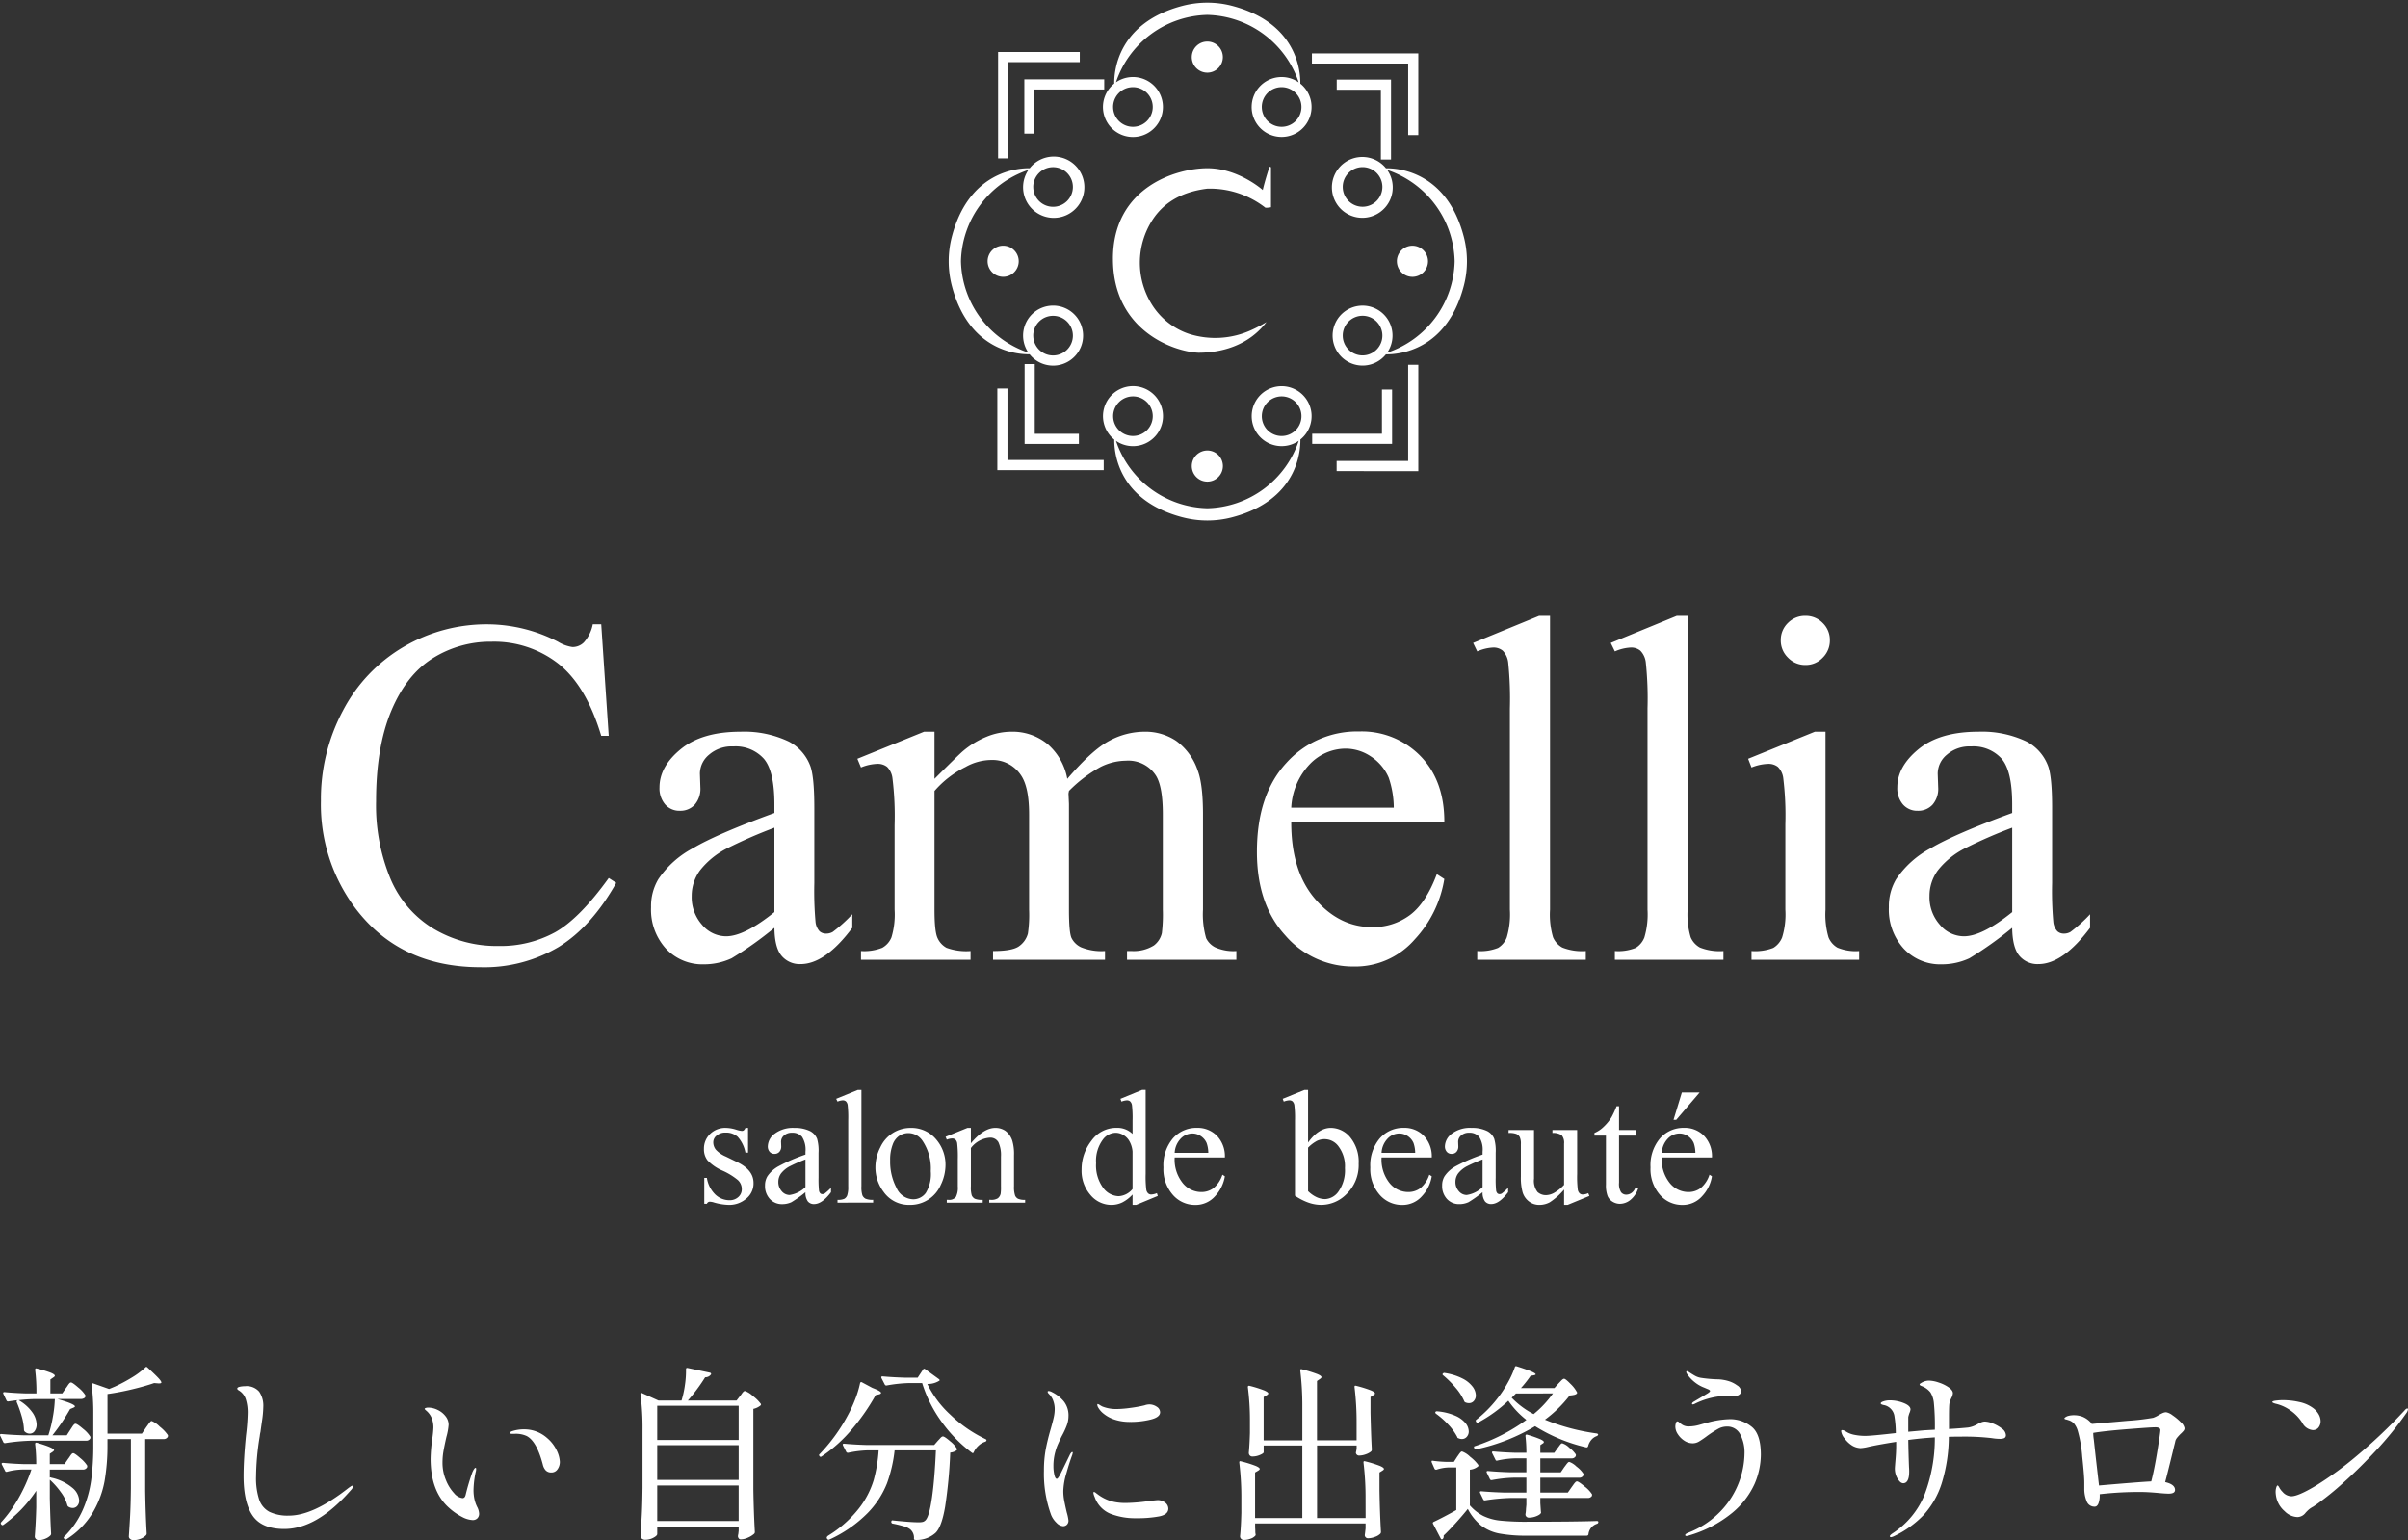
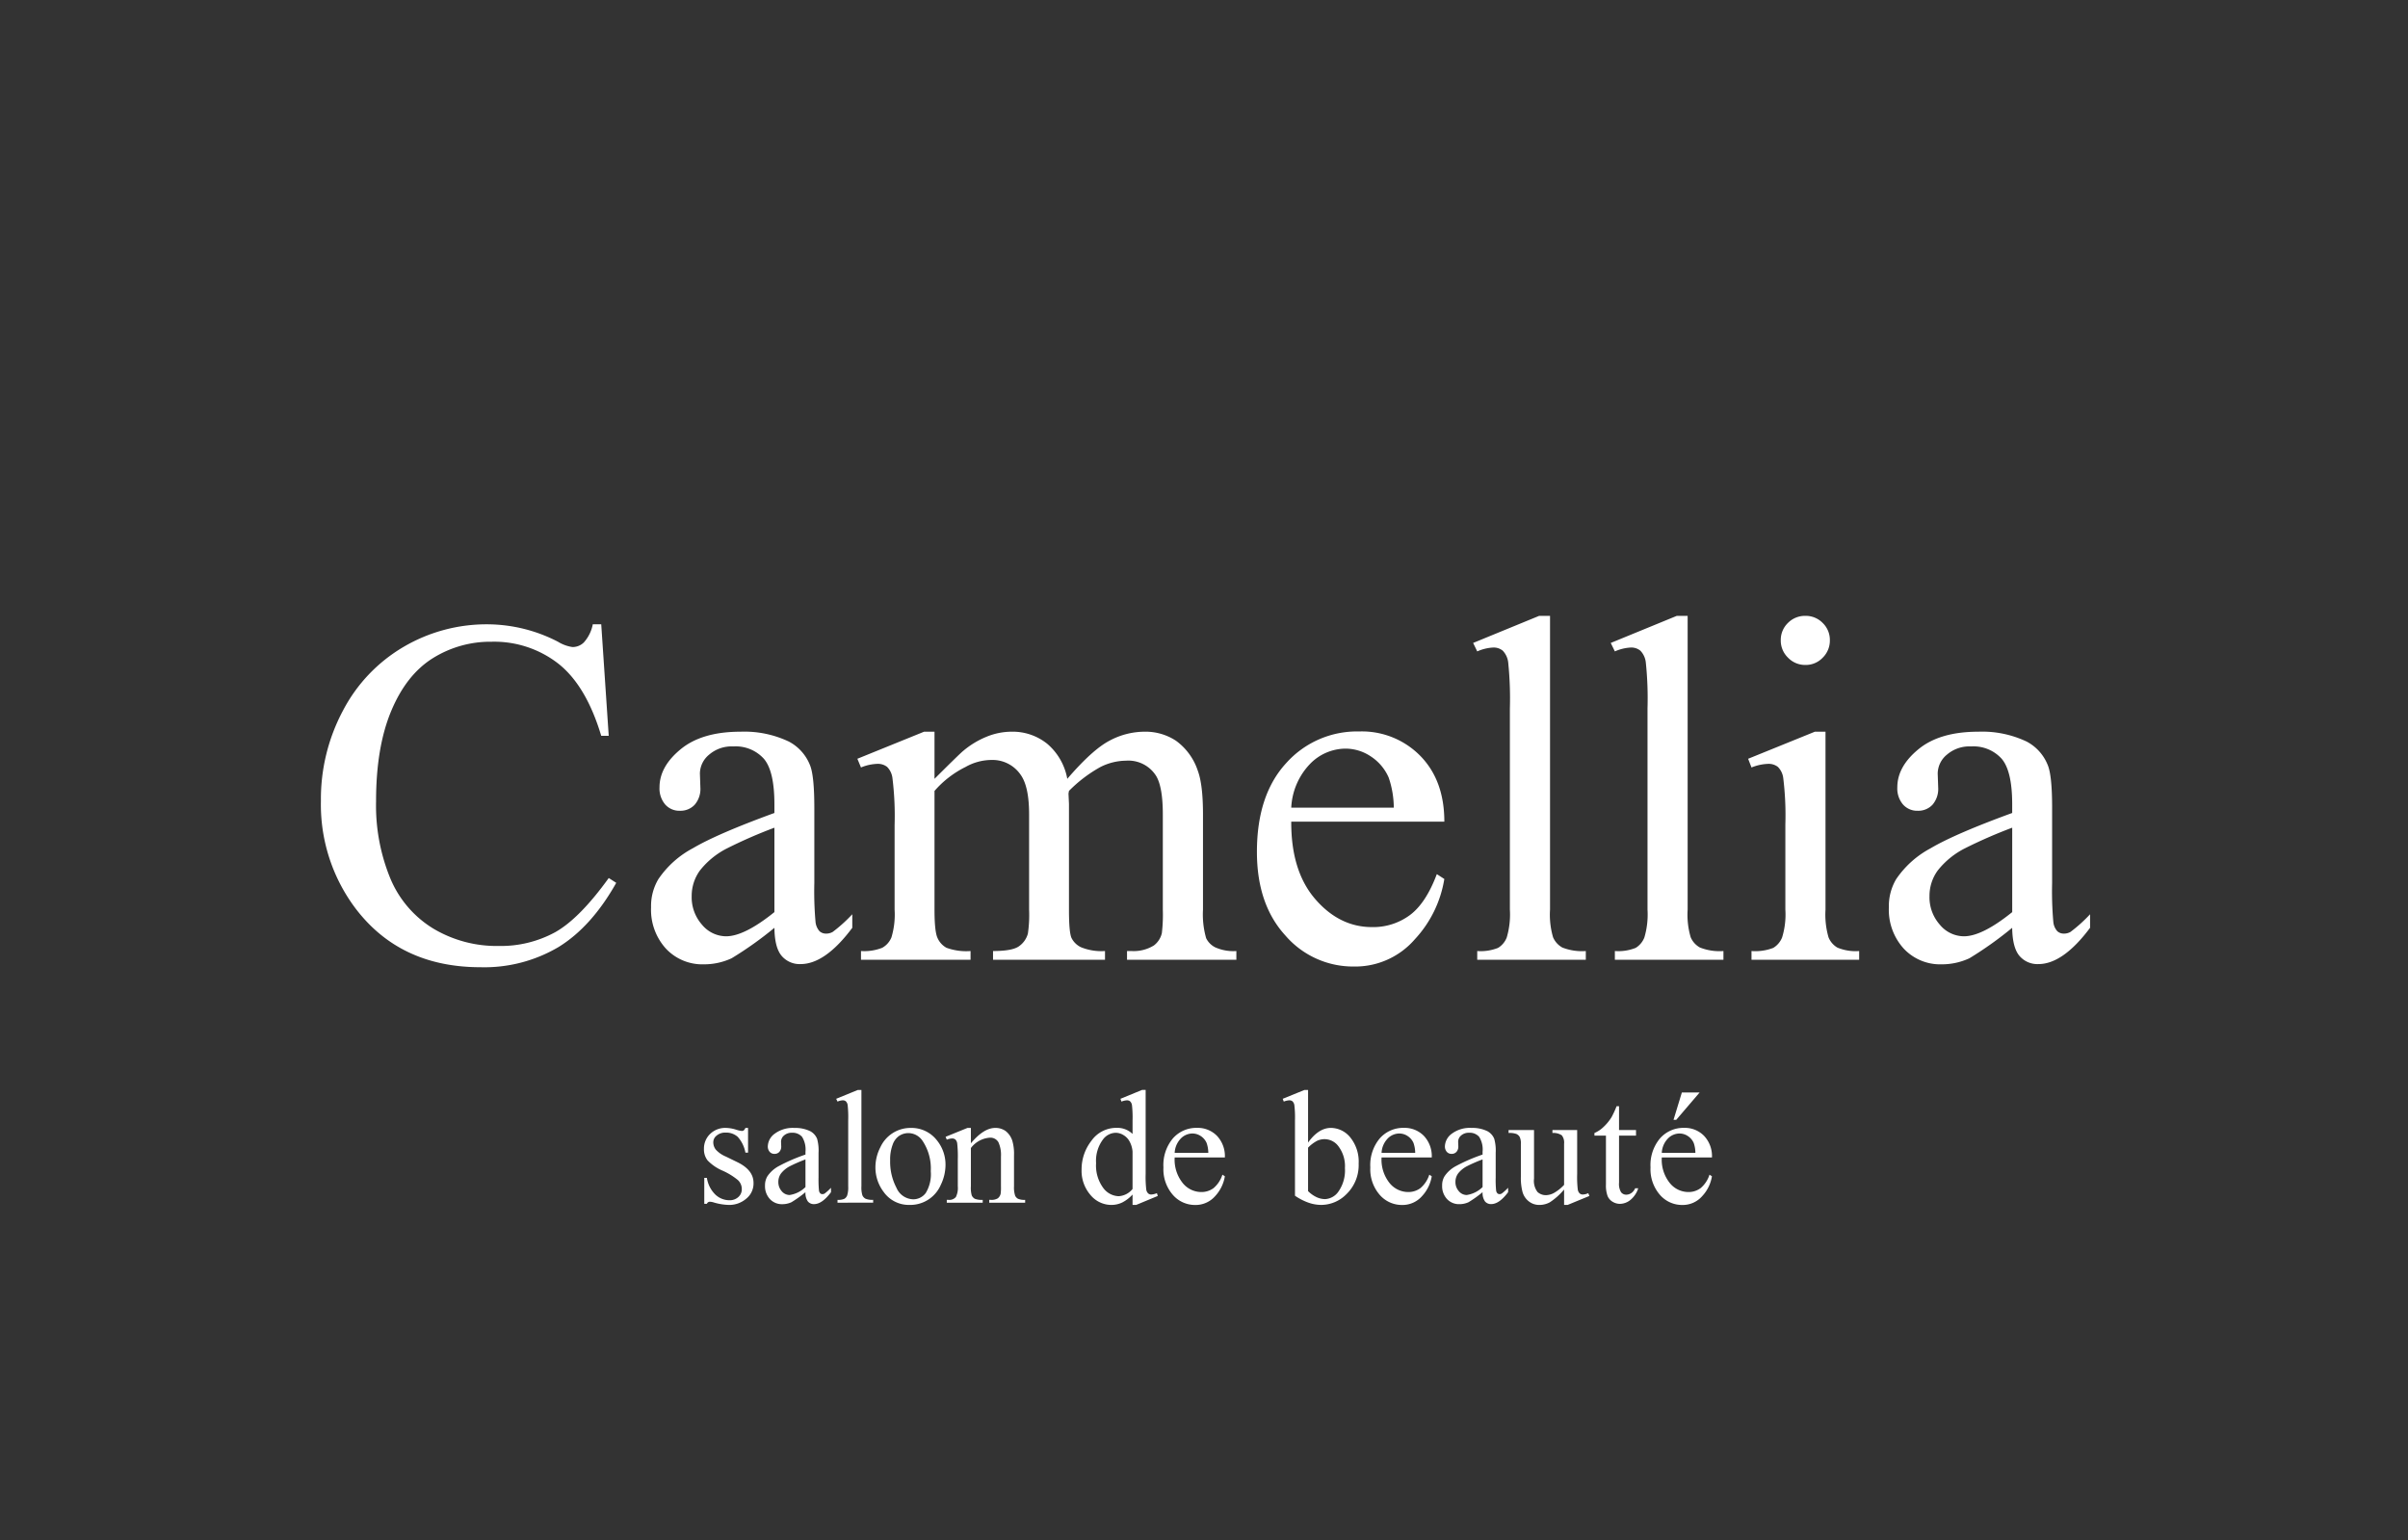
<svg xmlns="http://www.w3.org/2000/svg" width="466.272" height="298.254" viewBox="0 0 466.272 298.254">
  <rect x="0" y="0" width="466.272" height="298.254" fill="#333333" stroke="none" />
  <g id="グループ_36316" data-name="グループ 36316" transform="translate(-1127.072 -386.478)">
    <g id="グループ_35064" data-name="グループ 35064" transform="translate(383.213 -121.012)">
-       <path id="合体_12" data-name="合体 12" d="M45.354,99.689C32.745,96.418,32.031,87.061,32.063,84.617a5.809,5.809,0,1,1,.329.244A19.124,19.124,0,0,0,50.082,97.917a19.133,19.133,0,0,0,17.7-13.074,5.8,5.8,0,0,1-9.112-4.76A5.8,5.8,0,1,1,68.1,84.6c.036,2.43-.664,11.81-13.285,15.085a18.891,18.891,0,0,1-9.46,0ZM60.632,80.083a3.837,3.837,0,1,0,3.838-3.835A3.845,3.845,0,0,0,60.632,80.083Zm-28.788,0a3.834,3.834,0,1,0,3.835-3.835A3.841,3.841,0,0,0,31.843,80.083ZM47.068,89.74a3.013,3.013,0,1,1,3.013,3.012A3.014,3.014,0,0,1,47.068,89.74Zm28.05.982V88.757H88.967V70.124h1.966v20.6Zm-65.7-.189V74.722h1.964V88.57H30.015v1.963ZM14.7,85.454V69.989h1.963v13.5h8.549v1.965Zm55.685-.014V83.476H83.892V74.926h1.964V85.44ZM15.673,68.1c-2.443.033-11.8-.685-15.07-13.289a18.862,18.862,0,0,1,0-9.459C3.877,32.732,13.258,32.032,15.686,32.065a5.934,5.934,0,1,1-.239.324A19.124,19.124,0,0,0,2.375,50.084,19.125,19.125,0,0,0,15.429,67.775a5.81,5.81,0,1,1,.244.329Zm.7-3.618A3.837,3.837,0,1,0,20.2,60.652,3.842,3.842,0,0,0,16.368,64.486Zm0-28.793A3.837,3.837,0,1,0,20.2,31.859,3.844,3.844,0,0,0,16.368,35.693ZM74.339,64.481A5.8,5.8,0,1,1,84.9,67.788a19.118,19.118,0,0,0,13.068-17.7A19.118,19.118,0,0,0,84.916,32.4a5.89,5.89,0,1,1-.244-.324c2.445-.033,11.805.682,15.075,13.286a18.827,18.827,0,0,1,0,9.459C96.473,67.441,87.087,68.142,84.663,68.11a5.8,5.8,0,0,1-10.324-3.629Zm1.963,0a3.837,3.837,0,1,0,3.841-3.84A3.845,3.845,0,0,0,76.3,64.481Zm0-28.793a3.837,3.837,0,1,0,3.841-3.838A3.844,3.844,0,0,0,76.3,35.688Zm-44.5,13.93c0-13.9,12.3-17.553,18.3-17.553s10.714,4.22,10.714,4.22c.3-1.329.881-3.214,1.251-4.37a.174.174,0,0,1,.34.05v7.652a4.863,4.863,0,0,1-1.076.1,17.474,17.474,0,0,0-11.279-3.693c-5.634.7-8.727,3.218-10.541,5.966a15.263,15.263,0,0,0-.1,16.58,13.556,13.556,0,0,0,7.2,5.6,16.776,16.776,0,0,0,11.984-.767,25.98,25.98,0,0,0,2.938-1.542c-3.592,4.719-9,5.936-13.156,5.936C43.582,67.611,31.805,63.512,31.805,49.618Zm54.981.474A3.013,3.013,0,1,1,89.8,53.1,3.013,3.013,0,0,1,86.787,50.093ZM7.534,50.084a3.012,3.012,0,1,1,3.016,3.01A3.013,3.013,0,0,1,7.534,50.084Zm76.151-19.7V16.877H75.136V14.913H85.65v15.47ZM9.564,30.166V9.565H25.381v1.964H11.528V30.166Zm49.1-9.962a5.8,5.8,0,0,1,9.108-4.76,19.124,19.124,0,0,0-17.7-13.068A19.122,19.122,0,0,0,32.383,15.431a5.806,5.806,0,1,1-.329.244C32.022,13.23,32.741,3.87,45.345.6A18.937,18.937,0,0,1,54.8.6C67.425,3.874,68.126,13.259,68.089,15.684a5.8,5.8,0,1,1-9.428,4.52Zm1.966,0a3.837,3.837,0,1,0,3.833-3.833A3.839,3.839,0,0,0,60.627,20.2Zm-28.793,0a3.837,3.837,0,1,0,3.835-3.833A3.839,3.839,0,0,0,31.834,20.2Zm57.132,5.442V11.8H70.331V9.835h20.6V25.646Zm-74.323-.282V14.852h15.47v1.964H16.608v8.548Zm32.42-14.816a3.01,3.01,0,1,1,3.009,3.012A3.009,3.009,0,0,1,47.064,10.549Z" transform="translate(927.56 508.001)" fill="#fff" stroke="rgba(0,0,0,0)" stroke-miterlimit="10" stroke-width="1" />
      <path id="合体_11" data-name="合体 11" d="M259.259,112.1a7.565,7.565,0,0,1-1.8-5.3,8.029,8.029,0,0,1,1.851-5.63,6.034,6.034,0,0,1,4.641-2.018,5.2,5.2,0,0,1,3.885,1.557,5.709,5.709,0,0,1,1.519,4.17H259.64a7.226,7.226,0,0,0,1.519,4.916,4.638,4.638,0,0,0,3.606,1.783,3.913,3.913,0,0,0,2.4-.762,5.61,5.61,0,0,0,1.711-2.6l.474.309a7.3,7.3,0,0,1-1.872,3.833,5,5,0,0,1-3.883,1.725A5.675,5.675,0,0,1,259.259,112.1Zm1.555-10.871a4.286,4.286,0,0,0-1.175,2.759h6.507a6.067,6.067,0,0,0-.32-1.9,3.069,3.069,0,0,0-1.146-1.355,2.925,2.925,0,0,0-1.59-.49A3.163,3.163,0,0,0,260.815,101.227Zm-20.091,12.846v-2.982a12.8,12.8,0,0,1-2.763,2.474,4.214,4.214,0,0,1-2.013.508,3.208,3.208,0,0,1-2.051-.687,3.512,3.512,0,0,1-1.205-1.754,10.638,10.638,0,0,1-.337-3.042v-6.278a3.043,3.043,0,0,0-.217-1.382,1.411,1.411,0,0,0-.635-.593,3.788,3.788,0,0,0-1.529-.194v-.567H234.9v9.413a3.526,3.526,0,0,0,.682,2.583,2.388,2.388,0,0,0,1.651.611,3.424,3.424,0,0,0,1.5-.414,8.312,8.312,0,0,0,1.989-1.581v-7.97a2.264,2.264,0,0,0-.44-1.619,2.854,2.854,0,0,0-1.817-.456v-.567h4.788V108.1a20.59,20.59,0,0,0,.118,2.986,1.292,1.292,0,0,0,.367.756.87.87,0,0,0,.593.217,2.684,2.684,0,0,0,1.072-.262l.217.541-4.209,1.734ZM205,112.1a7.544,7.544,0,0,1-1.8-5.3,8.035,8.035,0,0,1,1.849-5.63,6.03,6.03,0,0,1,4.646-2.018,5.213,5.213,0,0,1,3.885,1.557,5.734,5.734,0,0,1,1.519,4.17h-9.721a7.264,7.264,0,0,0,1.517,4.916,4.655,4.655,0,0,0,3.614,1.783,3.905,3.905,0,0,0,2.4-.762,5.633,5.633,0,0,0,1.711-2.6l.476.309a7.371,7.371,0,0,1-1.872,3.833,5.012,5.012,0,0,1-3.885,1.725A5.676,5.676,0,0,1,205,112.1Zm1.554-10.871a4.3,4.3,0,0,0-1.176,2.759h6.513a6.036,6.036,0,0,0-.324-1.9,3.043,3.043,0,0,0-1.143-1.355,2.933,2.933,0,0,0-1.59-.49A3.17,3.17,0,0,0,206.552,101.227Zm-15.355,12.4a11.348,11.348,0,0,1-2.586-1.335V97.718a20.325,20.325,0,0,0-.118-2.948,1.324,1.324,0,0,0-.358-.753.963.963,0,0,0-.615-.2,3.178,3.178,0,0,0-1.076.249l-.212-.54,4.223-1.717h.691V102q2.04-2.835,4.406-2.841a4.884,4.884,0,0,1,3.777,1.854,7.452,7.452,0,0,1,1.611,5.06,7.819,7.819,0,0,1-2.487,6.034,6.859,6.859,0,0,1-4.76,1.964A7.491,7.491,0,0,1,191.2,113.627Zm1.514-11.869a6.985,6.985,0,0,0-1.566,1.226V111.4a5.813,5.813,0,0,0,1.617,1.157,3.953,3.953,0,0,0,1.713.391,3.354,3.354,0,0,0,2.6-1.534,7.123,7.123,0,0,0,1.208-4.467,6.373,6.373,0,0,0-1.208-4.158,3.344,3.344,0,0,0-4.366-1.034ZM164.941,112.1a7.544,7.544,0,0,1-1.8-5.3,8.042,8.042,0,0,1,1.848-5.63,6.036,6.036,0,0,1,4.647-2.018,5.208,5.208,0,0,1,3.883,1.557,5.727,5.727,0,0,1,1.519,4.17h-9.721a7.228,7.228,0,0,0,1.525,4.916,4.634,4.634,0,0,0,3.608,1.783,3.912,3.912,0,0,0,2.4-.762,5.631,5.631,0,0,0,1.71-2.6l.476.309a7.38,7.38,0,0,1-1.87,3.833,5.012,5.012,0,0,1-3.885,1.725A5.669,5.669,0,0,1,164.941,112.1Zm1.552-10.871a4.3,4.3,0,0,0-1.176,2.759h6.513a5.948,5.948,0,0,0-.324-1.9,3.043,3.043,0,0,0-1.143-1.355,2.925,2.925,0,0,0-1.59-.49A3.173,3.173,0,0,0,166.493,101.227Zm-9.331,12.846v-2.013a7.036,7.036,0,0,1-2.007,1.543,4.836,4.836,0,0,1-2.122.47,5.247,5.247,0,0,1-4.02-1.928,7.158,7.158,0,0,1-1.72-4.952,8.947,8.947,0,0,1,1.9-5.536,5.887,5.887,0,0,1,4.9-2.51,4.216,4.216,0,0,1,3.07,1.181V97.736a21.683,21.683,0,0,0-.112-2.966,1.288,1.288,0,0,0-.362-.753.95.95,0,0,0-.611-.2,3.273,3.273,0,0,0-1.063.249l-.2-.54,4.191-1.722h.691v16.262a20.954,20.954,0,0,0,.118,3.019,1.292,1.292,0,0,0,.367.756.871.871,0,0,0,.593.217,3.259,3.259,0,0,0,1.1-.262l.171.541-4.178,1.734ZM151.5,101.311a6.9,6.9,0,0,0-1.4,4.67,7.317,7.317,0,0,0,1.349,4.754,3.88,3.88,0,0,0,3.012,1.651,3.72,3.72,0,0,0,2.7-1.4v-7.247a4.919,4.919,0,0,0-.549-1.9,3.179,3.179,0,0,0-1.223-1.295,2.905,2.905,0,0,0-1.481-.441A3.155,3.155,0,0,0,151.5,101.311Zm-42.549,10.229a7.845,7.845,0,0,1-1.579-4.788,8.505,8.505,0,0,1,.958-3.85,6.416,6.416,0,0,1,5.84-3.739,6.238,6.238,0,0,1,5.131,2.427,7.457,7.457,0,0,1,1.642,4.764,8.912,8.912,0,0,1-.906,3.818,6.424,6.424,0,0,1-6.034,3.9A5.966,5.966,0,0,1,108.952,111.539Zm3.107-10.9a3.41,3.41,0,0,0-1.325,1.7,8.14,8.14,0,0,0-.508,3.118,10.835,10.835,0,0,0,1.222,5.3,3.633,3.633,0,0,0,3.217,2.228,3,3,0,0,0,2.456-1.226,6.994,6.994,0,0,0,.969-4.223,9.623,9.623,0,0,0-1.613-5.9,3.318,3.318,0,0,0-2.78-1.472A3.248,3.248,0,0,0,112.059,100.644ZM76.122,113.613a2.941,2.941,0,0,0-.828-.155.614.614,0,0,0-.555.4h-.508v-5.022h.508a5.71,5.71,0,0,0,1.642,3.239,3.964,3.964,0,0,0,2.718,1.093,2.432,2.432,0,0,0,1.73-.623,1.973,1.973,0,0,0,.668-1.493,2.374,2.374,0,0,0-.747-1.783,12.9,12.9,0,0,0-2.968-1.827,8.877,8.877,0,0,1-2.921-2,3.459,3.459,0,0,1-.691-2.21,3.909,3.909,0,0,1,1.19-2.9,4.2,4.2,0,0,1,3.08-1.172,7.122,7.122,0,0,1,2.013.358,4.988,4.988,0,0,0,1.044.23.6.6,0,0,0,.38-.109,1.371,1.371,0,0,0,.324-.479h.508v4.793H82.2a6.246,6.246,0,0,0-1.5-3.071,3.379,3.379,0,0,0-2.327-.814,2.554,2.554,0,0,0-1.736.57,1.634,1.634,0,0,0-.659,1.26,2.29,2.29,0,0,0,.491,1.472,5.46,5.46,0,0,0,1.933,1.335L80.65,105.8c2.078,1.016,3.118,2.346,3.118,4.006a3.778,3.778,0,0,1-1.452,3.094,5.024,5.024,0,0,1-3.245,1.176A11.2,11.2,0,0,1,76.122,113.613Zm141.931-.676a3.653,3.653,0,0,1-.944-2.625,3.326,3.326,0,0,1,.461-1.783,6.071,6.071,0,0,1,2.186-1.964,34.192,34.192,0,0,1,5.183-2.243v-.55a4.575,4.575,0,0,0-.668-2.888,2.414,2.414,0,0,0-1.942-.785,2.208,2.208,0,0,0-1.537.523,1.57,1.57,0,0,0-.584,1.2l.032.893a1.522,1.522,0,0,1-.361,1.087,1.23,1.23,0,0,1-.946.387,1.186,1.186,0,0,1-.926-.4,1.563,1.563,0,0,1-.362-1.091A3.149,3.149,0,0,1,219,100.268a5.854,5.854,0,0,1,3.794-1.107,6.6,6.6,0,0,1,3.071.631,2.906,2.906,0,0,1,1.335,1.49,8.375,8.375,0,0,1,.277,2.7v4.773a21.859,21.859,0,0,0,.076,2.465,1.046,1.046,0,0,0,.253.606.6.6,0,0,0,.406.156.855.855,0,0,0,.43-.108,9.311,9.311,0,0,0,1.243-1.125v.859q-1.721,2.308-3.283,2.306a1.5,1.5,0,0,1-1.2-.523,2.81,2.81,0,0,1-.461-1.783,23.02,23.02,0,0,1-2.718,1.939,4.192,4.192,0,0,1-1.764.38A3.15,3.15,0,0,1,218.054,112.937Zm3.89-6.372a5.207,5.207,0,0,0-1.736,1.411,2.725,2.725,0,0,0-.521,1.611,2.616,2.616,0,0,0,.662,1.836,1.99,1.99,0,0,0,1.519.732,5.577,5.577,0,0,0,3.071-1.537v-5.357A30.128,30.128,0,0,0,221.943,106.564ZM86.938,112.937a3.66,3.66,0,0,1-.944-2.625,3.367,3.367,0,0,1,.461-1.783,6.155,6.155,0,0,1,2.19-1.964,34.051,34.051,0,0,1,5.183-2.243v-.55a4.617,4.617,0,0,0-.667-2.888,2.418,2.418,0,0,0-1.943-.785,2.2,2.2,0,0,0-1.537.523,1.57,1.57,0,0,0-.584,1.2l.035.893a1.516,1.516,0,0,1-.364,1.087,1.228,1.228,0,0,1-.946.387,1.185,1.185,0,0,1-.929-.4,1.561,1.561,0,0,1-.358-1.091,3.133,3.133,0,0,1,1.349-2.425,5.848,5.848,0,0,1,3.794-1.107,6.6,6.6,0,0,1,3.071.631,2.906,2.906,0,0,1,1.335,1.49,8.4,8.4,0,0,1,.274,2.7v4.773a21.538,21.538,0,0,0,.079,2.465,1.027,1.027,0,0,0,.253.606.6.6,0,0,0,.406.156.868.868,0,0,0,.43-.108,9.833,9.833,0,0,0,1.243-1.125v.859q-1.721,2.308-3.288,2.306a1.489,1.489,0,0,1-1.194-.523,2.82,2.82,0,0,1-.461-1.783,23.023,23.023,0,0,1-2.718,1.939,4.2,4.2,0,0,1-1.769.38A3.163,3.163,0,0,1,86.938,112.937Zm3.894-6.372a5.207,5.207,0,0,0-1.736,1.411,2.725,2.725,0,0,0-.521,1.611,2.641,2.641,0,0,0,.658,1.836,2.008,2.008,0,0,0,1.523.732,5.568,5.568,0,0,0,3.071-1.537v-5.357A30.472,30.472,0,0,0,90.832,106.564Zm159.318,6.917a2.353,2.353,0,0,1-1-1.119,5.894,5.894,0,0,1-.323-2.252v-9.457H246.6v-.509A5.654,5.654,0,0,0,248.331,99a9.22,9.22,0,0,0,1.575-1.91,17.241,17.241,0,0,0,.982-2.134h.474v4.619h3.288v1.076h-3.288v9.119a3.064,3.064,0,0,0,.391,1.842,1.243,1.243,0,0,0,1.007.479,1.764,1.764,0,0,0,.982-.314,2.029,2.029,0,0,0,.738-.931h.6a4.837,4.837,0,0,1-1.519,2.266,3.271,3.271,0,0,1-2.027.756A2.719,2.719,0,0,1,250.149,113.481Zm-120.742.161v-.55h.291a2.332,2.332,0,0,0,1.375-.3,1.584,1.584,0,0,0,.546-.884,8.8,8.8,0,0,0,.061-1.443v-5.757a5.907,5.907,0,0,0-.5-2.789,1.793,1.793,0,0,0-1.683-.866,5.068,5.068,0,0,0-3.641,2v7.412a5.329,5.329,0,0,0,.168,1.767,1.423,1.423,0,0,0,.593.653,3.7,3.7,0,0,0,1.529.208v.55h-6.956v-.55h.306a1.662,1.662,0,0,0,1.452-.547,3.982,3.982,0,0,0,.376-2.081v-5.216a22.835,22.835,0,0,0-.117-3.091,1.294,1.294,0,0,0-.353-.752.968.968,0,0,0-.638-.2,2.921,2.921,0,0,0-1.026.23l-.23-.553,4.237-1.722h.659v2.982q2.476-2.976,4.717-2.982a3.377,3.377,0,0,1,1.978.579,3.86,3.86,0,0,1,1.323,1.895,8.975,8.975,0,0,1,.332,2.827v6a5.121,5.121,0,0,0,.217,1.814,1.273,1.273,0,0,0,.547.6,3.05,3.05,0,0,0,1.392.217v.55Zm-29.376,0v-.55a2.923,2.923,0,0,0,1.32-.2,1.315,1.315,0,0,0,.55-.658,5.115,5.115,0,0,0,.2-1.767V97.689A22.217,22.217,0,0,0,102,94.764a1.3,1.3,0,0,0-.344-.747.93.93,0,0,0-.611-.2,2.877,2.877,0,0,0-1.01.249l-.265-.54,4.2-1.717h.691v18.652a5.149,5.149,0,0,0,.188,1.752,1.4,1.4,0,0,0,.593.655,3.459,3.459,0,0,0,1.492.221v.55ZM261.911,97.6l1.613-5.295h3.438L262.434,97.6ZM6.465,56.338A33.457,33.457,0,0,1,0,35.826a36.388,36.388,0,0,1,4.265-17.47A30.825,30.825,0,0,1,15.993,6.015,31.7,31.7,0,0,1,32.317,1.637,29.915,29.915,0,0,1,45.9,5.01a7.351,7.351,0,0,0,2.809,1.029,3.1,3.1,0,0,0,2.2-.888,7.313,7.313,0,0,0,1.734-3.514h1.637L55.73,23.228H54.278q-2.906-9.693-8.287-13.958A20.2,20.2,0,0,0,33.064,5.01,21.026,21.026,0,0,0,21.637,8.217Q16.53,11.425,13.6,18.449T10.68,35.92a37.058,37.058,0,0,0,2.765,14.935,20.662,20.662,0,0,0,8.308,9.7,23.911,23.911,0,0,0,12.669,3.371,21.981,21.981,0,0,0,10.912-2.647q4.732-2.644,10.4-10.511l1.451.935q-4.77,8.474-11.141,12.411a28.257,28.257,0,0,1-15.129,3.93Q15.131,68.043,6.465,56.338Zm180.278,5.549q-5.5-6.016-5.5-16.181,0-11,5.643-17.164a18.4,18.4,0,0,1,14.165-6.156A15.854,15.854,0,0,1,212.9,27.136q4.634,4.752,4.635,12.715H187.891q-.048,9.559,4.637,14.988t11,5.433a11.934,11.934,0,0,0,7.33-2.319q3.113-2.315,5.22-7.938l1.452.94a22.358,22.358,0,0,1-5.713,11.682,15.269,15.269,0,0,1-11.851,5.27A17.3,17.3,0,0,1,186.743,61.887Zm4.731-33.158a13.111,13.111,0,0,0-3.583,8.408h19.856a18.371,18.371,0,0,0-.984-5.807,9.3,9.3,0,0,0-3.489-4.125,8.807,8.807,0,0,0-4.848-1.495A9.653,9.653,0,0,0,191.474,28.729ZM306.492,64.442a11.176,11.176,0,0,1-2.882-8.01A10.233,10.233,0,0,1,305.016,51a18.61,18.61,0,0,1,6.674-5.99q4.754-2.808,15.8-6.838V36.484q0-6.419-2.036-8.808a7.354,7.354,0,0,0-5.925-2.389,6.655,6.655,0,0,0-4.684,1.595,4.784,4.784,0,0,0-1.778,3.653l.094,2.713a4.675,4.675,0,0,1-1.1,3.326,3.767,3.767,0,0,1-2.879,1.17,3.641,3.641,0,0,1-2.836-1.217,4.776,4.776,0,0,1-1.1-3.324q0-4.029,4.12-7.4t11.569-3.371a20.084,20.084,0,0,1,9.368,1.919,8.806,8.806,0,0,1,4.071,4.543q.848,2.017.847,8.243V51.7a67.059,67.059,0,0,0,.23,7.517,3.131,3.131,0,0,0,.776,1.851,1.836,1.836,0,0,0,1.241.465,2.525,2.525,0,0,0,1.308-.327,28.579,28.579,0,0,0,3.794-3.42v2.624q-5.248,7.026-10.021,7.026a4.56,4.56,0,0,1-3.655-1.593c-.9-1.058-1.372-2.874-1.407-5.433a70.473,70.473,0,0,1-8.285,5.9,12.688,12.688,0,0,1-5.389,1.172A9.659,9.659,0,0,1,306.492,64.442Zm11.87-19.436a15.751,15.751,0,0,0-5.292,4.308,8.323,8.323,0,0,0-1.593,4.919,8,8,0,0,0,2.018,5.592,6.094,6.094,0,0,0,4.635,2.228q3.556,0,9.363-4.684V41.022A93.333,93.333,0,0,0,318.362,45.006ZM66.806,64.442a11.186,11.186,0,0,1-2.877-8.01A10.192,10.192,0,0,1,65.334,51a18.565,18.565,0,0,1,6.673-5.99q4.748-2.808,15.805-6.838V36.484q0-6.419-2.04-8.808a7.34,7.34,0,0,0-5.921-2.389,6.642,6.642,0,0,0-4.684,1.595,4.778,4.778,0,0,0-1.781,3.653l.092,2.713a4.668,4.668,0,0,1-1.1,3.326,3.764,3.764,0,0,1-2.877,1.17,3.639,3.639,0,0,1-2.836-1.217,4.769,4.769,0,0,1-1.1-3.324q0-4.029,4.125-7.4t11.564-3.371a20.076,20.076,0,0,1,9.368,1.919,8.811,8.811,0,0,1,4.074,4.543q.844,2.017.846,8.243V51.7a67.057,67.057,0,0,0,.23,7.517,3.17,3.17,0,0,0,.775,1.851,1.839,1.839,0,0,0,1.243.465,2.548,2.548,0,0,0,1.311-.327,28.928,28.928,0,0,0,3.791-3.42v2.624q-5.243,7.026-10.023,7.026a4.559,4.559,0,0,1-3.653-1.593c-.906-1.058-1.373-2.874-1.4-5.433a70.447,70.447,0,0,1-8.291,5.9,12.656,12.656,0,0,1-5.383,1.172A9.66,9.66,0,0,1,66.806,64.442ZM78.68,45.006a15.713,15.713,0,0,0-5.293,4.308,8.342,8.342,0,0,0-1.592,4.919,8.022,8.022,0,0,0,2.013,5.592,6.1,6.1,0,0,0,4.637,2.228q3.556,0,9.368-4.684V41.022A93.063,93.063,0,0,0,78.68,45.006ZM277.011,66.6V64.907a9.7,9.7,0,0,0,4.212-.606,4.183,4.183,0,0,0,1.713-2.018,15.086,15.086,0,0,0,.631-5.384V40.368a59.094,59.094,0,0,0-.418-9.037,3.7,3.7,0,0,0-1.031-2.083,2.909,2.909,0,0,0-1.922-.588,9.438,9.438,0,0,0-3.185.7l-.653-1.684,12.922-5.243h2.06V56.9a15.764,15.764,0,0,0,.588,5.36,4.055,4.055,0,0,0,1.73,1.99,9.214,9.214,0,0,0,4.2.658V66.6Zm-26.457,0V64.907a9.1,9.1,0,0,0,4.024-.606,4.086,4.086,0,0,0,1.686-2.013,15.638,15.638,0,0,0,.611-5.389V17.937a66.756,66.756,0,0,0-.33-8.921,3.869,3.869,0,0,0-1.053-2.272,2.766,2.766,0,0,0-1.848-.611,8.7,8.7,0,0,0-3.089.749l-.8-1.637L262.541,0h2.105V56.9a15.417,15.417,0,0,0,.588,5.337,4.093,4.093,0,0,0,1.8,1.993,10.362,10.362,0,0,0,4.543.678V66.6Zm-26.651,0V64.907a9.1,9.1,0,0,0,4.026-.606,4.05,4.05,0,0,0,1.687-2.013,15.688,15.688,0,0,0,.609-5.389V17.937a67.974,67.974,0,0,0-.326-8.921,3.934,3.934,0,0,0-1.053-2.272,2.775,2.775,0,0,0-1.854-.611,8.71,8.71,0,0,0-3.089.749l-.794-1.637L235.89,0H238V56.9a15.569,15.569,0,0,0,.584,5.337,4.134,4.134,0,0,0,1.8,1.993,10.4,10.4,0,0,0,4.544.678V66.6Zm-67.813,0V64.907h.89a7.424,7.424,0,0,0,4.306-1.076,4.144,4.144,0,0,0,1.548-2.389,30.228,30.228,0,0,0,.189-4.543V38.445q0-5.241-1.266-7.4a6.339,6.339,0,0,0-5.854-3,11.2,11.2,0,0,0-4.986,1.238,26.805,26.805,0,0,0-6.068,4.617l-.092.512.092,2.013V56.9q0,4.4.494,5.478a3.929,3.929,0,0,0,1.849,1.8,10.522,10.522,0,0,0,4.635.728V66.6H130.146V64.907q3.556,0,4.9-.841a4.385,4.385,0,0,0,1.848-2.531,24.989,24.989,0,0,0,.235-4.635V38.445q0-5.241-1.546-7.538a6.6,6.6,0,0,0-5.762-3,10.314,10.314,0,0,0-5.008,1.36,19.259,19.259,0,0,0-6,4.637V56.9q0,4.218.584,5.478a4.018,4.018,0,0,0,1.736,1.9,11.2,11.2,0,0,0,4.66.631V66.6H104.577V64.907a9.471,9.471,0,0,0,4.12-.631,4.051,4.051,0,0,0,1.778-2.018,15.328,15.328,0,0,0,.611-5.36V40.51a59.193,59.193,0,0,0-.423-9.133,3.678,3.678,0,0,0-1.029-2.13,2.9,2.9,0,0,0-1.919-.588,9.042,9.042,0,0,0-3.138.7l-.7-1.684L116.8,22.432h2.013v9.128q4.686-4.677,5.527-5.384a16.789,16.789,0,0,1,4.541-2.762,12.775,12.775,0,0,1,4.826-.982,10.686,10.686,0,0,1,6.932,2.342,11.594,11.594,0,0,1,3.885,6.786q4.825-5.616,8.149-7.373a14.454,14.454,0,0,1,6.838-1.755,10.7,10.7,0,0,1,6.062,1.755,11.666,11.666,0,0,1,4.2,5.736q1.03,2.717,1.028,8.522V56.9a16.662,16.662,0,0,0,.612,5.525,3.924,3.924,0,0,0,1.73,1.755,8.644,8.644,0,0,0,4.12.728V66.6ZM284.085,8.1a4.6,4.6,0,0,1-1.407-3.373,4.567,4.567,0,0,1,1.381-3.348A4.63,4.63,0,0,1,287.455,0,4.568,4.568,0,0,1,290.8,1.378a4.563,4.563,0,0,1,1.384,3.348A4.635,4.635,0,0,1,290.8,8.1a4.519,4.519,0,0,1-3.348,1.407A4.59,4.59,0,0,1,284.085,8.1Z" transform="translate(805.999 626.754)" fill="#fff" stroke="rgba(0,0,0,0)" stroke-miterlimit="10" stroke-width="1" />
    </g>
-     <path id="パス_56559" data-name="パス 56559" d="M-204.552-20.16a4.8,4.8,0,0,1,1.566,1.1,7.38,7.38,0,0,1,1.566,1.638.622.622,0,0,1-.036.36.894.894,0,0,1-.864.4h-3.492V-6.624q.072,4.5.288,8.244a.488.488,0,0,1-.144.36,2.851,2.851,0,0,1-.972.648,3.6,3.6,0,0,1-1.476.288.908.908,0,0,1-.612-.216.647.647,0,0,1-.252-.5q.144-2.124.252-4.122t.144-5.238v-9.5h-4.536v1.152a39.987,39.987,0,0,1-.558,6.984,18.559,18.559,0,0,1-2.286,6.1,15.633,15.633,0,0,1-5.076,5.166q-.252.18-.4-.036l-.072-.072q-.18-.252.036-.4a16.827,16.827,0,0,0,3.546-5.112,21.588,21.588,0,0,0,1.656-5.832,50.818,50.818,0,0,0,.414-6.84v-5.94a43.363,43.363,0,0,0-.324-5.688q0-.36.324-.252l3.06,1.08,1.116-.468a30.862,30.862,0,0,0,3.276-1.746,15.247,15.247,0,0,0,2.628-1.962q.18-.216.4,0,1.512,1.4,2.106,2.034t.594.882q0,.18-.5.18l-.9-.072q-1.764.612-4.23,1.206t-4.806.918v7.668h6.66l.828-1.224q.108-.144.36-.5a5.954,5.954,0,0,1,.414-.54A.441.441,0,0,1-204.552-20.16Zm-20.016,2.772a24.828,24.828,0,0,0,.882-3.582,23.725,23.725,0,0,0,.378-3.438h-3.852q-1.584.036-3.168.216a8.175,8.175,0,0,1,2.646,2.34,4.273,4.273,0,0,1,.846,2.34,2.1,2.1,0,0,1-.378,1.3,1.148,1.148,0,0,1-.954.5,1.4,1.4,0,0,1-.972-.4.488.488,0,0,1-.144-.36,10.774,10.774,0,0,0-.45-2.628,22.946,22.946,0,0,0-.954-2.7.384.384,0,0,1-.018-.2.168.168,0,0,1,.09-.126l.18-.072q-1.188.144-1.872.252h-.108a.3.3,0,0,1-.252-.18l-.612-1.3a.208.208,0,0,1-.036-.144q0-.18.252-.18,1.836.18,4.068.252h2.124a35.035,35.035,0,0,0-.252-4.572q0-.36.324-.252a21.415,21.415,0,0,1,2.736.828q.756.324.756.576,0,.144-.288.324l-.576.4v2.7h2.3l.72-1.044q.144-.18.342-.486a2.851,2.851,0,0,1,.342-.45.415.415,0,0,1,.288-.144q.288,0,1.4.972a6.118,6.118,0,0,1,1.368,1.476.4.4,0,0,1,.036.18.476.476,0,0,1-.27.414,1.2,1.2,0,0,1-.63.162H-222.8q3.384.972,3.384,1.44,0,.108-.324.252l-.612.252a38.452,38.452,0,0,1-3.42,5.076H-221l.72-1.116q.144-.216.342-.522a2.851,2.851,0,0,1,.342-.45.415.415,0,0,1,.288-.144q.324,0,1.476.99a5.75,5.75,0,0,1,1.4,1.53.622.622,0,0,1-.036.36.894.894,0,0,1-.864.4h-10.44a38.6,38.6,0,0,0-5.148.468h-.108a.3.3,0,0,1-.252-.18l-.612-1.26a.208.208,0,0,1-.036-.144q0-.18.252-.18,1.908.18,4.392.252Zm3.888,13.824a.486.486,0,0,1-.216-.324,7.529,7.529,0,0,0-1.26-2.5,15.2,15.2,0,0,0-2.124-2.394v3.6q.108,4.536.252,6.84a.526.526,0,0,1-.108.324,2.829,2.829,0,0,1-.99.648,3.217,3.217,0,0,1-1.278.288.778.778,0,0,1-.576-.216.691.691,0,0,1-.216-.5q.216-2.808.288-5.652v-3.2a25.4,25.4,0,0,1-6.336,6.588q-.252.18-.4-.036l-.072-.072a.283.283,0,0,1,.036-.4,25.9,25.9,0,0,0,3.366-4.68,31.5,31.5,0,0,0,2.466-5.508h-1.8a12.425,12.425,0,0,0-2.916.432q-.288.072-.36-.144l-.648-1.26a.208.208,0,0,1-.036-.144q0-.18.288-.18,1.836.18,4.176.252h2.232a31.578,31.578,0,0,0-.216-3.888q0-.36.36-.252,3.312.972,3.312,1.44,0,.108-.288.324l-.54.36v2.016h2.844l.72-1.044q.144-.18.342-.486a2.85,2.85,0,0,1,.342-.45.415.415,0,0,1,.288-.144q.288,0,1.368.954a6.056,6.056,0,0,1,1.332,1.458.622.622,0,0,1-.036.36.894.894,0,0,1-.864.4h-6.336V-9.18q.108-.108.288,0a9.332,9.332,0,0,1,4.086,1.962,3.472,3.472,0,0,1,1.314,2.43,1.56,1.56,0,0,1-.36,1.062,1.144,1.144,0,0,1-.9.414A1.52,1.52,0,0,1-220.68-3.564Zm41.8,4.32q-4.32,0-6.1-2.538t-1.782-7.686q0-3.276.468-7.956a41.276,41.276,0,0,0,.324-4.248,8.4,8.4,0,0,0-.378-2.736,3.071,3.071,0,0,0-1.314-1.656q-.324-.18-.324-.36,0-.252.486-.36a4.719,4.719,0,0,1,1.026-.108,3.2,3.2,0,0,1,2.736,1.062,4.814,4.814,0,0,1,.792,2.934,20.449,20.449,0,0,1-.252,2.754q-.252,1.746-.288,2.07a6.139,6.139,0,0,0-.144.828,50.376,50.376,0,0,0-.72,7.812,13.329,13.329,0,0,0,.612,4.518,4.178,4.178,0,0,0,2,2.358,8.228,8.228,0,0,0,3.762.72q4.752,0,11.592-5.4.108-.072.342-.234a.737.737,0,0,1,.378-.162q.108,0,.108.144a1.5,1.5,0,0,1-.432.72Q-172.548.756-178.884.756Zm36.468-1.728a4.78,4.78,0,0,1-1.98-.576,11.987,11.987,0,0,1-2.556-1.764q-3.6-3.168-3.6-9.54a30.471,30.471,0,0,1,.324-3.852,19.427,19.427,0,0,0,.216-2.16,4.962,4.962,0,0,0-.324-1.854,3.762,3.762,0,0,0-1.08-1.458q-.288-.252-.288-.324,0-.108.216-.18a1.472,1.472,0,0,1,.468-.072,4.218,4.218,0,0,1,1.836.45,4.171,4.171,0,0,1,1.53,1.224,2.648,2.648,0,0,1,.594,1.638,11.91,11.91,0,0,1-.432,2.376q-.4,1.764-.576,2.808a12.694,12.694,0,0,0-.18,2.16,8.641,8.641,0,0,0,.666,3.384A8.209,8.209,0,0,0-146-6.174a2.5,2.5,0,0,0,1.638.954q.468,0,.612-.684a42.814,42.814,0,0,1,1.3-4.356l.144-.288a2.261,2.261,0,0,1,.234-.378q.126-.162.234-.162t.108.216a2.149,2.149,0,0,1-.108.684,18.445,18.445,0,0,0-.4,3.348,8.2,8.2,0,0,0,.216,1.98,6.724,6.724,0,0,0,.468,1.3,3.126,3.126,0,0,1,.4,1.332,1.241,1.241,0,0,1-.342.918A1.241,1.241,0,0,1-142.416-.972Zm15.264-9.216a1.447,1.447,0,0,1-1.1-.4,2.426,2.426,0,0,1-.558-1.08q-1.188-4.572-3.132-5.58a5.049,5.049,0,0,0-2.3-.432h-.612q-.324,0-.324-.18t.4-.324a7.24,7.24,0,0,1,2.3-.36,6.648,6.648,0,0,1,4.5,1.692,7.208,7.208,0,0,1,1.89,2.484,5.643,5.643,0,0,1,.558,2.088,2.423,2.423,0,0,1-.45,1.476A1.389,1.389,0,0,1-127.152-10.188Zm36.54-14.832a3.1,3.1,0,0,0,.306-.4,2.3,2.3,0,0,1,.342-.414.44.44,0,0,1,.288-.126,4.207,4.207,0,0,1,1.53.972,7.1,7.1,0,0,1,1.53,1.512q.108.144-.072.324a3.3,3.3,0,0,1-1.368.648V-6.912q.072,4.5.288,8.244a.488.488,0,0,1-.144.36A4.5,4.5,0,0,1-89.1,2.43a3.429,3.429,0,0,1-1.4.342q-.4,0-.54-.54a1.514,1.514,0,0,1,.036-.36,1.373,1.373,0,0,0,.054-.288q.018-.18.054-.468V.288h-15.768v1.44q0,.324-.738.72a3.335,3.335,0,0,1-1.6.4.979.979,0,0,1-.63-.216.633.633,0,0,1-.27-.5Q-109.764,0-109.656-2t.144-5.238V-18.36a50.357,50.357,0,0,0-.4-6.984v-.072q0-.144.072-.18a.256.256,0,0,1,.216.036l3.2,1.44h4.464a18.731,18.731,0,0,0,.666-3.042,18.342,18.342,0,0,0,.2-3.006q0-.324.324-.252l4.284.9a.386.386,0,0,1,.216.126.206.206,0,0,1,0,.234,1.364,1.364,0,0,1-1.116.54,33.73,33.73,0,0,1-3.348,4.5H-91.3Zm-.288,8.532v-6.624h-15.768v6.624Zm0,7.74V-15.48h-15.768v6.732Zm-15.768,1.08V-.792H-90.9V-7.668ZM-54.36-27.324a19.88,19.88,0,0,0,4.446,5.94,25.74,25.74,0,0,0,6.786,4.716q.216.108.216.216a.26.26,0,0,1-.09.216.637.637,0,0,1-.2.108,3.33,3.33,0,0,0-1.278.774,3.752,3.752,0,0,0-.882,1.206q-.108.324-.36.144a27.2,27.2,0,0,1-5.886-6.012A25.832,25.832,0,0,1-55.368-27.5h-2.52a27.521,27.521,0,0,0-4.356.468h-.108a.3.3,0,0,1-.252-.18l-.648-1.26-.036-.144q0-.18.252-.18,1.944.18,4.356.252h2.448l1.044-1.584q.144-.252.4-.072l2.628,1.908q.252.18.144.324A4.192,4.192,0,0,1-54.36-27.324Zm-13.032-.144a.3.3,0,0,1,.126-.2.238.238,0,0,1,.234.018l2.016,1.08q1.692.648,1.692.972,0,.18-.4.288l-.648.144a40.594,40.594,0,0,1-4.5,6.5,27.67,27.67,0,0,1-5.976,5.382.263.263,0,0,1-.4-.072q-.18-.252.036-.4a33.67,33.67,0,0,0,5.4-7.416,26.664,26.664,0,0,0,1.476-3.186A19.044,19.044,0,0,0-67.392-27.468Zm1.4,13A20.34,20.34,0,0,0-69.7-14a.68.68,0,0,1-.216-.036.216.216,0,0,1-.144-.144l-.648-1.26-.036-.144q0-.18.252-.18,1.944.18,4.356.252h13.1l.72-.828q.144-.144.45-.486t.522-.342q.324,0,1.386.918A5.329,5.329,0,0,1-48.636-14.8q.108.144-.072.324a2.429,2.429,0,0,1-1.224.432,91.926,91.926,0,0,1-.99,10.512q-.666,3.888-1.854,5.04A5.462,5.462,0,0,1-56.664,2.88a.255.255,0,0,1-.288-.288,2.123,2.123,0,0,0-.72-1.764A3.624,3.624,0,0,0-58.986.216a20.95,20.95,0,0,0-2.07-.5.322.322,0,0,1-.288-.324V-.648q.036-.324.324-.252,1.368.144,2.736.252t2.232.108a3.417,3.417,0,0,0,.792-.072,1.166,1.166,0,0,0,.54-.324q.72-.72,1.242-4.3t.774-9.234H-60.7A27.215,27.215,0,0,1-62.172-8.1a17.371,17.371,0,0,1-3.744,5.76,24.99,24.99,0,0,1-7.416,5.148.29.29,0,0,1-.4-.108l-.072-.108a.209.209,0,0,1-.036-.144q0-.216.324-.432a22.43,22.43,0,0,0,5.94-5.292A16.86,16.86,0,0,0-64.746-8.73a28.823,28.823,0,0,0,.954-5.742ZM-28.08.216a1.937,1.937,0,0,1-1.26-.648,4.384,4.384,0,0,1-1.044-1.512,23.206,23.206,0,0,1-1.4-8.568,22.339,22.339,0,0,1,.36-4.23q.36-1.854.972-3.942.4-1.4.576-2.214a7.368,7.368,0,0,0,.18-1.6,4.624,4.624,0,0,0-.27-1.53,3.227,3.227,0,0,0-.738-1.242q-.072-.072-.216-.234a.476.476,0,0,1-.144-.306q0-.144.216-.144a1.4,1.4,0,0,1,.576.18,7.042,7.042,0,0,1,2.34,1.818,4.37,4.37,0,0,1,.9,2.862,5.188,5.188,0,0,1-.324,1.764,15.31,15.31,0,0,1-.972,2.088q-.36.72-.72,1.53a9.415,9.415,0,0,0-.54,1.53,10.318,10.318,0,0,0-.36,2.772,7.382,7.382,0,0,0,.18,1.674q.18.774.468.774.144,0,.342-.306t.27-.414l1.98-4.068q.252-.4.4-.4.108,0,.108.144l-.108.432q-.54,1.44-1.134,3.546a13.272,13.272,0,0,0-.594,3.438,9.892,9.892,0,0,0,.18,1.872q.18.936.5,2.3A8.924,8.924,0,0,1-27.036-.9a1.082,1.082,0,0,1-.306.828A1.038,1.038,0,0,1-28.08.216Zm13.068-20.2a9.383,9.383,0,0,1-3.168-.468,6.5,6.5,0,0,1-1.98-1.062,4.165,4.165,0,0,1-1.152-1.314,1.121,1.121,0,0,1-.144-.468q0-.144.108-.144a1.123,1.123,0,0,1,.36.18q.288.18.5.288a7.224,7.224,0,0,0,2.772.5,20.774,20.774,0,0,0,2.628-.216,25.537,25.537,0,0,0,2.772-.5,2.961,2.961,0,0,1,.9-.18,2.525,2.525,0,0,1,1.476.45,1.287,1.287,0,0,1,.648,1.062q0,.972-1.836,1.422A16.285,16.285,0,0,1-15.012-19.98ZM-13.9-1.332a13.066,13.066,0,0,1-5.058-.882A5.4,5.4,0,0,1-21.96-5.436a2.793,2.793,0,0,1-.252-.828.127.127,0,0,1,.144-.144.528.528,0,0,1,.288.144q.18.144.288.216A8.124,8.124,0,0,0-18.252-4.5a10.662,10.662,0,0,0,2.448.216,33.242,33.242,0,0,0,4.5-.4q1.368-.144,1.476-.144a2.268,2.268,0,0,1,1.548.5A1.469,1.469,0,0,1-7.7-3.2q0,1.152-1.746,1.512A22.638,22.638,0,0,1-13.9-1.332ZM30.492-5.076a55.8,55.8,0,0,0-.4-7.02v-.072q0-.288.324-.18a23.022,23.022,0,0,1,2.844.882q.792.342.792.594,0,.144-.288.324l-.576.36V-6.7q.072,4.392.288,8.028a.527.527,0,0,1-.108.324,2.638,2.638,0,0,1-1.044.63,3.9,3.9,0,0,1-1.368.27.613.613,0,0,1-.612-.54,1.515,1.515,0,0,1,.036-.36L30.492.648V-.324H9.108V.468q.036.468.036.756a2.468,2.468,0,0,0,.036.468.373.373,0,0,1-.036.36,2.079,2.079,0,0,1-.9.576,3.553,3.553,0,0,1-1.3.252.709.709,0,0,1-.756-.72q.18-1.692.252-4.572V-5.076a55.8,55.8,0,0,0-.4-7.02v-.072q0-.288.324-.18a23.022,23.022,0,0,1,2.844.882q.792.342.792.594,0,.144-.288.324l-.612.36v8.82h9.144v-14.04H10.764v1.3q0,.216-.72.522a3.656,3.656,0,0,1-1.44.306.663.663,0,0,1-.54-.216.763.763,0,0,1-.18-.5q.144-1.512.216-3.816v-2.268a50.155,50.155,0,0,0-.4-6.624q0-.36.36-.252a23.315,23.315,0,0,1,2.808.882q.792.342.792.594,0,.144-.288.324l-.612.36v8.388h7.488V-22.9a55.8,55.8,0,0,0-.4-7.02v-.072q0-.288.324-.18a28.307,28.307,0,0,1,2.952.918q.828.342.828.594,0,.18-.288.36l-.576.4v11.484h7.668v-3.276a55.8,55.8,0,0,0-.4-7.02v-.072q0-.288.324-.18a23.023,23.023,0,0,1,2.844.882q.792.342.792.594,0,.144-.288.324l-.576.36v3.06q.108,4.716.252,7.092a.7.7,0,0,1-.108.36,3.23,3.23,0,0,1-1.044.576,3.841,3.841,0,0,1-1.332.252A.613.613,0,0,1,28.62-14a2.164,2.164,0,0,1,.072-.36q0-.036.072-.4v-.648H21.1v14.04h9.4ZM67.86-27.432q.144-.144.5-.522t.576-.378q.288,0,1.26,1.008a6.348,6.348,0,0,1,1.224,1.584q.108.144-.072.324a1.244,1.244,0,0,1-.522.216,6.352,6.352,0,0,1-.81.108,24.031,24.031,0,0,1-4.788,4.68A40.865,40.865,0,0,0,75.24-17.748q.288.072.288.216a.421.421,0,0,1-.252.288,2.475,2.475,0,0,0-1.062.738,2.975,2.975,0,0,0-.63,1.242.314.314,0,0,1-.36.216,32.426,32.426,0,0,1-9.9-4.1,37.3,37.3,0,0,1-11.376,4.464.242.242,0,0,1-.36-.144l-.036-.072a.244.244,0,0,1-.072-.18q0-.18.216-.216a35.912,35.912,0,0,0,9.936-5.076,16.876,16.876,0,0,1-3.492-3.708,27.156,27.156,0,0,1-5.832,4.212.29.29,0,0,1-.4-.108v-.036q-.18-.252.036-.4a23.737,23.737,0,0,0,3.96-3.96,21.886,21.886,0,0,0,2.052-3.06,18.361,18.361,0,0,0,1.44-3.132q.072-.288.36-.18,3.672,1.152,3.672,1.548,0,.108-.324.18l-.648.108a22.648,22.648,0,0,1-1.872,2.376h6.48ZM45.54-28.98q-.252-.18-.072-.36a.365.365,0,0,1,.4-.108,11.255,11.255,0,0,1,3.42,1.08,5.575,5.575,0,0,1,1.944,1.584,2.89,2.89,0,0,1,.612,1.656,1.581,1.581,0,0,1-.378,1.08,1.213,1.213,0,0,1-.954.432,1.666,1.666,0,0,1-.684-.144.421.421,0,0,1-.252-.288,10.325,10.325,0,0,0-1.638-2.538A18.794,18.794,0,0,0,45.54-28.98Zm14.076,3.492-.828.828a16.309,16.309,0,0,0,4.248,3.168,19.955,19.955,0,0,0,3.744-4Zm-15.48,3.924q-.216-.18-.108-.36a.39.39,0,0,1,.36-.108,11.035,11.035,0,0,1,3.456.846,5.272,5.272,0,0,1,2,1.44,2.616,2.616,0,0,1,.63,1.6,1.531,1.531,0,0,1-.378,1.044,1.213,1.213,0,0,1-.954.432,1.429,1.429,0,0,1-.648-.144.281.281,0,0,1-.252-.252,10.436,10.436,0,0,0-1.71-2.376A15.746,15.746,0,0,0,44.136-21.564ZM70.416-7.38q.108-.144.324-.45a3.684,3.684,0,0,1,.378-.468.454.454,0,0,1,.306-.162q.324,0,1.494.99A6.127,6.127,0,0,1,74.34-5.976a.622.622,0,0,1-.036.36.886.886,0,0,1-.828.36H64.332v1.008l.108,1.62.036.144q0,.36-.774.7a3.842,3.842,0,0,1-1.566.342.651.651,0,0,1-.684-.54,1.515,1.515,0,0,1,.036-.36A7.641,7.641,0,0,0,61.56-3.2l.072-.756v-1.3H58.716a38.312,38.312,0,0,0-5.076.468h-.108a.3.3,0,0,1-.252-.18l-.612-1.26a.208.208,0,0,1-.036-.144q0-.18.252-.18,1.98.18,4.392.252h4.356V-9.18H59.148a26.3,26.3,0,0,0-4.212.468h-.108a.3.3,0,0,1-.252-.18l-.612-1.26a.208.208,0,0,1-.036-.144q0-.18.252-.18,1.98.18,4.392.252h3.06v-2.7H59.508a17.16,17.16,0,0,0-3.492.432q-.288.072-.36-.144l-.648-1.3a.208.208,0,0,1-.036-.144q0-.18.252-.18,1.908.18,4.212.252h2.2a29.318,29.318,0,0,0-.18-3.24q0-.36.36-.252a21.74,21.74,0,0,1,2.5.864q.7.324.7.54a.324.324,0,0,1-.216.288l-.468.324V-14h2.7l.648-.9q.108-.144.306-.414a3.608,3.608,0,0,1,.324-.4.378.378,0,0,1,.27-.126,3.345,3.345,0,0,1,1.35.846,5.525,5.525,0,0,1,1.278,1.314.622.622,0,0,1-.036.36.857.857,0,0,1-.828.4H64.332v2.7h3.96l.684-1.008q.144-.18.342-.45a3.682,3.682,0,0,1,.342-.414.415.415,0,0,1,.288-.144,3.858,3.858,0,0,1,1.386.9,5.419,5.419,0,0,1,1.35,1.4.622.622,0,0,1-.036.36.857.857,0,0,1-.828.4H64.332V-6.3H69.66ZM48.24-13.248q.108-.144.306-.432a3.176,3.176,0,0,1,.342-.432.415.415,0,0,1,.288-.144,4.369,4.369,0,0,1,1.566,1.026,7.667,7.667,0,0,1,1.566,1.566.255.255,0,0,1-.108.36,2.938,2.938,0,0,1-1.512.576v6.912A8.7,8.7,0,0,0,53.3-1.764a9.969,9.969,0,0,0,3.312.9,49.072,49.072,0,0,0,5.2.216q9.288,0,13.464-.144.288,0,.288.216a.349.349,0,0,1-.252.324,2.367,2.367,0,0,0-1.656,2.016.322.322,0,0,1-.324.288H61.848a28.572,28.572,0,0,1-5.436-.414A8.411,8.411,0,0,1,52.92.126a10.2,10.2,0,0,1-2.628-3.258q-1.044,1.3-2.376,2.772t-2.3,2.376V2.2a.681.681,0,0,1-.18.5.244.244,0,0,1-.18.072q-.144,0-.216-.18L43.56-.252a.244.244,0,0,1,.108-.36q1.908-.9,4.392-2.3V-11.16H46.548a8.187,8.187,0,0,0-2.34.432h-.072a.325.325,0,0,1-.288-.18l-.54-1.224-.036-.144q0-.252.252-.18a24.323,24.323,0,0,0,2.628.216h1.44ZM93.888-23.364q-.18,0-.18-.144,0-.216.468-.468l1.512-.9,1.08-.648q.432-.288.432-.432,0-.216-.612-.432-.144-.072-.846-.36a6.65,6.65,0,0,1-1.53-.936,6.818,6.818,0,0,1-1.44-1.548.779.779,0,0,1-.18-.4q0-.18.108-.18a1.341,1.341,0,0,1,.468.216q.612.4,1.116.684a3.442,3.442,0,0,0,1.152.4,25.6,25.6,0,0,0,3.276.288,6.468,6.468,0,0,1,1.062.108,7.336,7.336,0,0,1,1.062.252,5.451,5.451,0,0,1,1.6.81,1.5,1.5,0,0,1,.774,1.134.81.81,0,0,1-.414.7,1.645,1.645,0,0,1-.918.27l-.9-.036a7.758,7.758,0,0,0-.828-.036,14.664,14.664,0,0,0-6.012,1.584A1.5,1.5,0,0,1,93.888-23.364ZM93.1,2.016a2.195,2.195,0,0,1-.468.108.292.292,0,0,1-.18-.054q-.072-.054-.072-.09a.29.29,0,0,1,.108-.234,2.26,2.26,0,0,1,.4-.234,17.274,17.274,0,0,0,6.426-4.266,16.513,16.513,0,0,0,3.51-5.616,16.343,16.343,0,0,0,1.044-5.454,7.533,7.533,0,0,0-.846-3.78,2.775,2.775,0,0,0-2.574-1.476,3.424,3.424,0,0,0-1.638.414,22.127,22.127,0,0,0-2.106,1.35,18.711,18.711,0,0,1-1.62,1.116,2.4,2.4,0,0,1-1.224.36,2.952,2.952,0,0,1-1.638-.5,4.205,4.205,0,0,1-1.26-1.26,2.681,2.681,0,0,1-.486-1.44,2.267,2.267,0,0,1,.108-.72q.108-.324.288-.324a.6.6,0,0,1,.36.2,1.813,1.813,0,0,0,.288.234,2.278,2.278,0,0,0,1.62.54,7.593,7.593,0,0,0,2.07-.324q1.134-.324,1.314-.36a17.85,17.85,0,0,1,4.644-.72,6.623,6.623,0,0,1,3.978,1.386q1.89,1.386,1.89,5.526a14.538,14.538,0,0,1-1.206,5.6,15.6,15.6,0,0,1-4.32,5.616A23.567,23.567,0,0,1,93.1,2.016Zm57.312-22.068a4.491,4.491,0,0,1,1.62.4,6.8,6.8,0,0,1,1.71.99,1.62,1.62,0,0,1,.738,1.206.606.606,0,0,1-.306.612,2.135,2.135,0,0,1-.882.144,10.01,10.01,0,0,1-1.548-.144,45.777,45.777,0,0,0-5.976-.288q-1.476,0-2.34.036a30.974,30.974,0,0,1-1.4,9.09,16.545,16.545,0,0,1-3.51,6.084A19.475,19.475,0,0,1,132.8,2.16a2.139,2.139,0,0,1-.54.18q-.252,0-.252-.18,0-.216.612-.612a16.208,16.208,0,0,0,6.048-7.272,30.681,30.681,0,0,0,2.052-11.268l-1.944.144q-2.232.216-3.2.36.036,2.3.144,5.256.036.4.036.864,0,2.268-1.188,2.268a1.038,1.038,0,0,1-.666-.378,3.141,3.141,0,0,1-.648-1.026,3.808,3.808,0,0,1-.27-1.476q0-.216.126-1.71t.126-2.574v-.864q-3.816.612-5.508,1.008a7.972,7.972,0,0,1-1.4.216,3.481,3.481,0,0,1-1.512-.432,5.225,5.225,0,0,1-1.548-1.422,2.781,2.781,0,0,1-.684-1.422.191.191,0,0,1,.216-.216,1.18,1.18,0,0,1,.54.18q.324.18.432.252a4.576,4.576,0,0,0,1.4.486,10.314,10.314,0,0,0,2.124.2q1.152,0,5.868-.54a20.357,20.357,0,0,0-.252-3.168,2.568,2.568,0,0,0-1.944-2.232,2.226,2.226,0,0,1-.486-.126q-.234-.09-.234-.234,0-.216.576-.4a3.844,3.844,0,0,1,1.152-.18,7.3,7.3,0,0,1,2.718.522q1.314.522,1.314,1.242a2.178,2.178,0,0,1-.216.72q-.036.108-.108.342a3.477,3.477,0,0,0-.108.45v2.808l3.168-.288,1.98-.108a45.815,45.815,0,0,0-.18-5.112,4.828,4.828,0,0,0-.666-2.106,3.966,3.966,0,0,0-1.746-1.242q-.36-.144-.36-.288t.288-.288a2.788,2.788,0,0,1,1.548-.468,6.258,6.258,0,0,1,1.836.36,7.313,7.313,0,0,1,1.944.936q.828.576.828,1.152a2.219,2.219,0,0,1-.288.9q-.036.072-.18.4a3.129,3.129,0,0,0-.216.756q-.072.648-.072,2.484v2.376q2.376-.144,3.744-.288a5.047,5.047,0,0,0,1.836-.684,5.98,5.98,0,0,1,.684-.324A1.843,1.843,0,0,1,150.408-20.052Zm35.1-1.8a2.882,2.882,0,0,1,1.242.594,10.154,10.154,0,0,1,1.6,1.332,2.034,2.034,0,0,1,.72,1.17.788.788,0,0,1-.18.486,5.536,5.536,0,0,1-.612.63q-.288.288-.576.63a2.071,2.071,0,0,0-.4.666q-.036.216-.162.7T186.8-14.22q-1.08,4.428-1.476,5.9,1.908.432,1.908,1.512,0,.72-1.224.72-.576,0-1.764-.108-2.232-.216-3.672-.216a66.2,66.2,0,0,0-7.92.432v.18a4.327,4.327,0,0,1-.252,1.62q-.252.612-.72.612a1.586,1.586,0,0,1-1.566-1.08,6.215,6.215,0,0,1-.45-2.412V-8.244q0-1.3-.4-5.022a24.609,24.609,0,0,0-.864-4.986,4.028,4.028,0,0,0-.7-1.386,2.328,2.328,0,0,0-1.17-.7,2.052,2.052,0,0,0-.36-.108.878.878,0,0,1-.27-.09.152.152,0,0,1-.09-.126q0-.144.5-.4a2.351,2.351,0,0,1,.36-.108,4.185,4.185,0,0,1,1.008-.108,4.7,4.7,0,0,1,1.674.306A4.447,4.447,0,0,1,171-19.764l.108.18,1.944-.18q.612-.036,5-.432a45.13,45.13,0,0,0,4.932-.576,5.237,5.237,0,0,0,1.044-.5,7.5,7.5,0,0,1,.756-.4A1.762,1.762,0,0,1,185.508-21.852Zm-13,14.184q7.92-.684,10.116-.792.576-2.16,1.17-5.814t.594-4.086a.466.466,0,0,0-.234-.45,1.966,1.966,0,0,0-.846-.126q-.792,0-5.31.36t-6.606.72a8.82,8.82,0,0,0,.108,1.3l.4,3.636Q172.4-8.6,172.512-7.668Zm41.4-10.728a2.572,2.572,0,0,1-2.052-1.44,8.3,8.3,0,0,0-2.268-2.358,7.926,7.926,0,0,0-2.916-1.314q-.612-.18-.612-.324,0-.18.684-.27a10.754,10.754,0,0,1,1.4-.09,14.338,14.338,0,0,1,3.15.36,6.784,6.784,0,0,1,2.646,1.152,3.893,3.893,0,0,1,1.1,1.224,2.747,2.747,0,0,1,.378,1.332,1.92,1.92,0,0,1-.4,1.224A1.338,1.338,0,0,1,213.912-18.4Zm-7.02,13.248a5.959,5.959,0,0,1-.18-1.224,2.924,2.924,0,0,1,.126-.918q.126-.378.234-.378.144,0,.36.414a3.348,3.348,0,0,0,.612.81,2.325,2.325,0,0,0,1.728.864q1.3,0,4.68-2.016a66.112,66.112,0,0,0,7.956-5.8,100.035,100.035,0,0,0,9.252-8.784q.324-.4.54-.4a.127.127,0,0,1,.144.144,1.65,1.65,0,0,1-.324.756,66.185,66.185,0,0,1-5.85,7.218q-3.294,3.546-6.39,6.3A54.715,54.715,0,0,1,214.632-4l-.648.432a5,5,0,0,0-.738.468,7.622,7.622,0,0,0-.738.72,2.015,2.015,0,0,1-1.584.828,3.7,3.7,0,0,1-2.466-1.134A4.938,4.938,0,0,1,206.892-5.148Z" transform="translate(1361 681.816)" fill="#fff" />
  </g>
</svg>